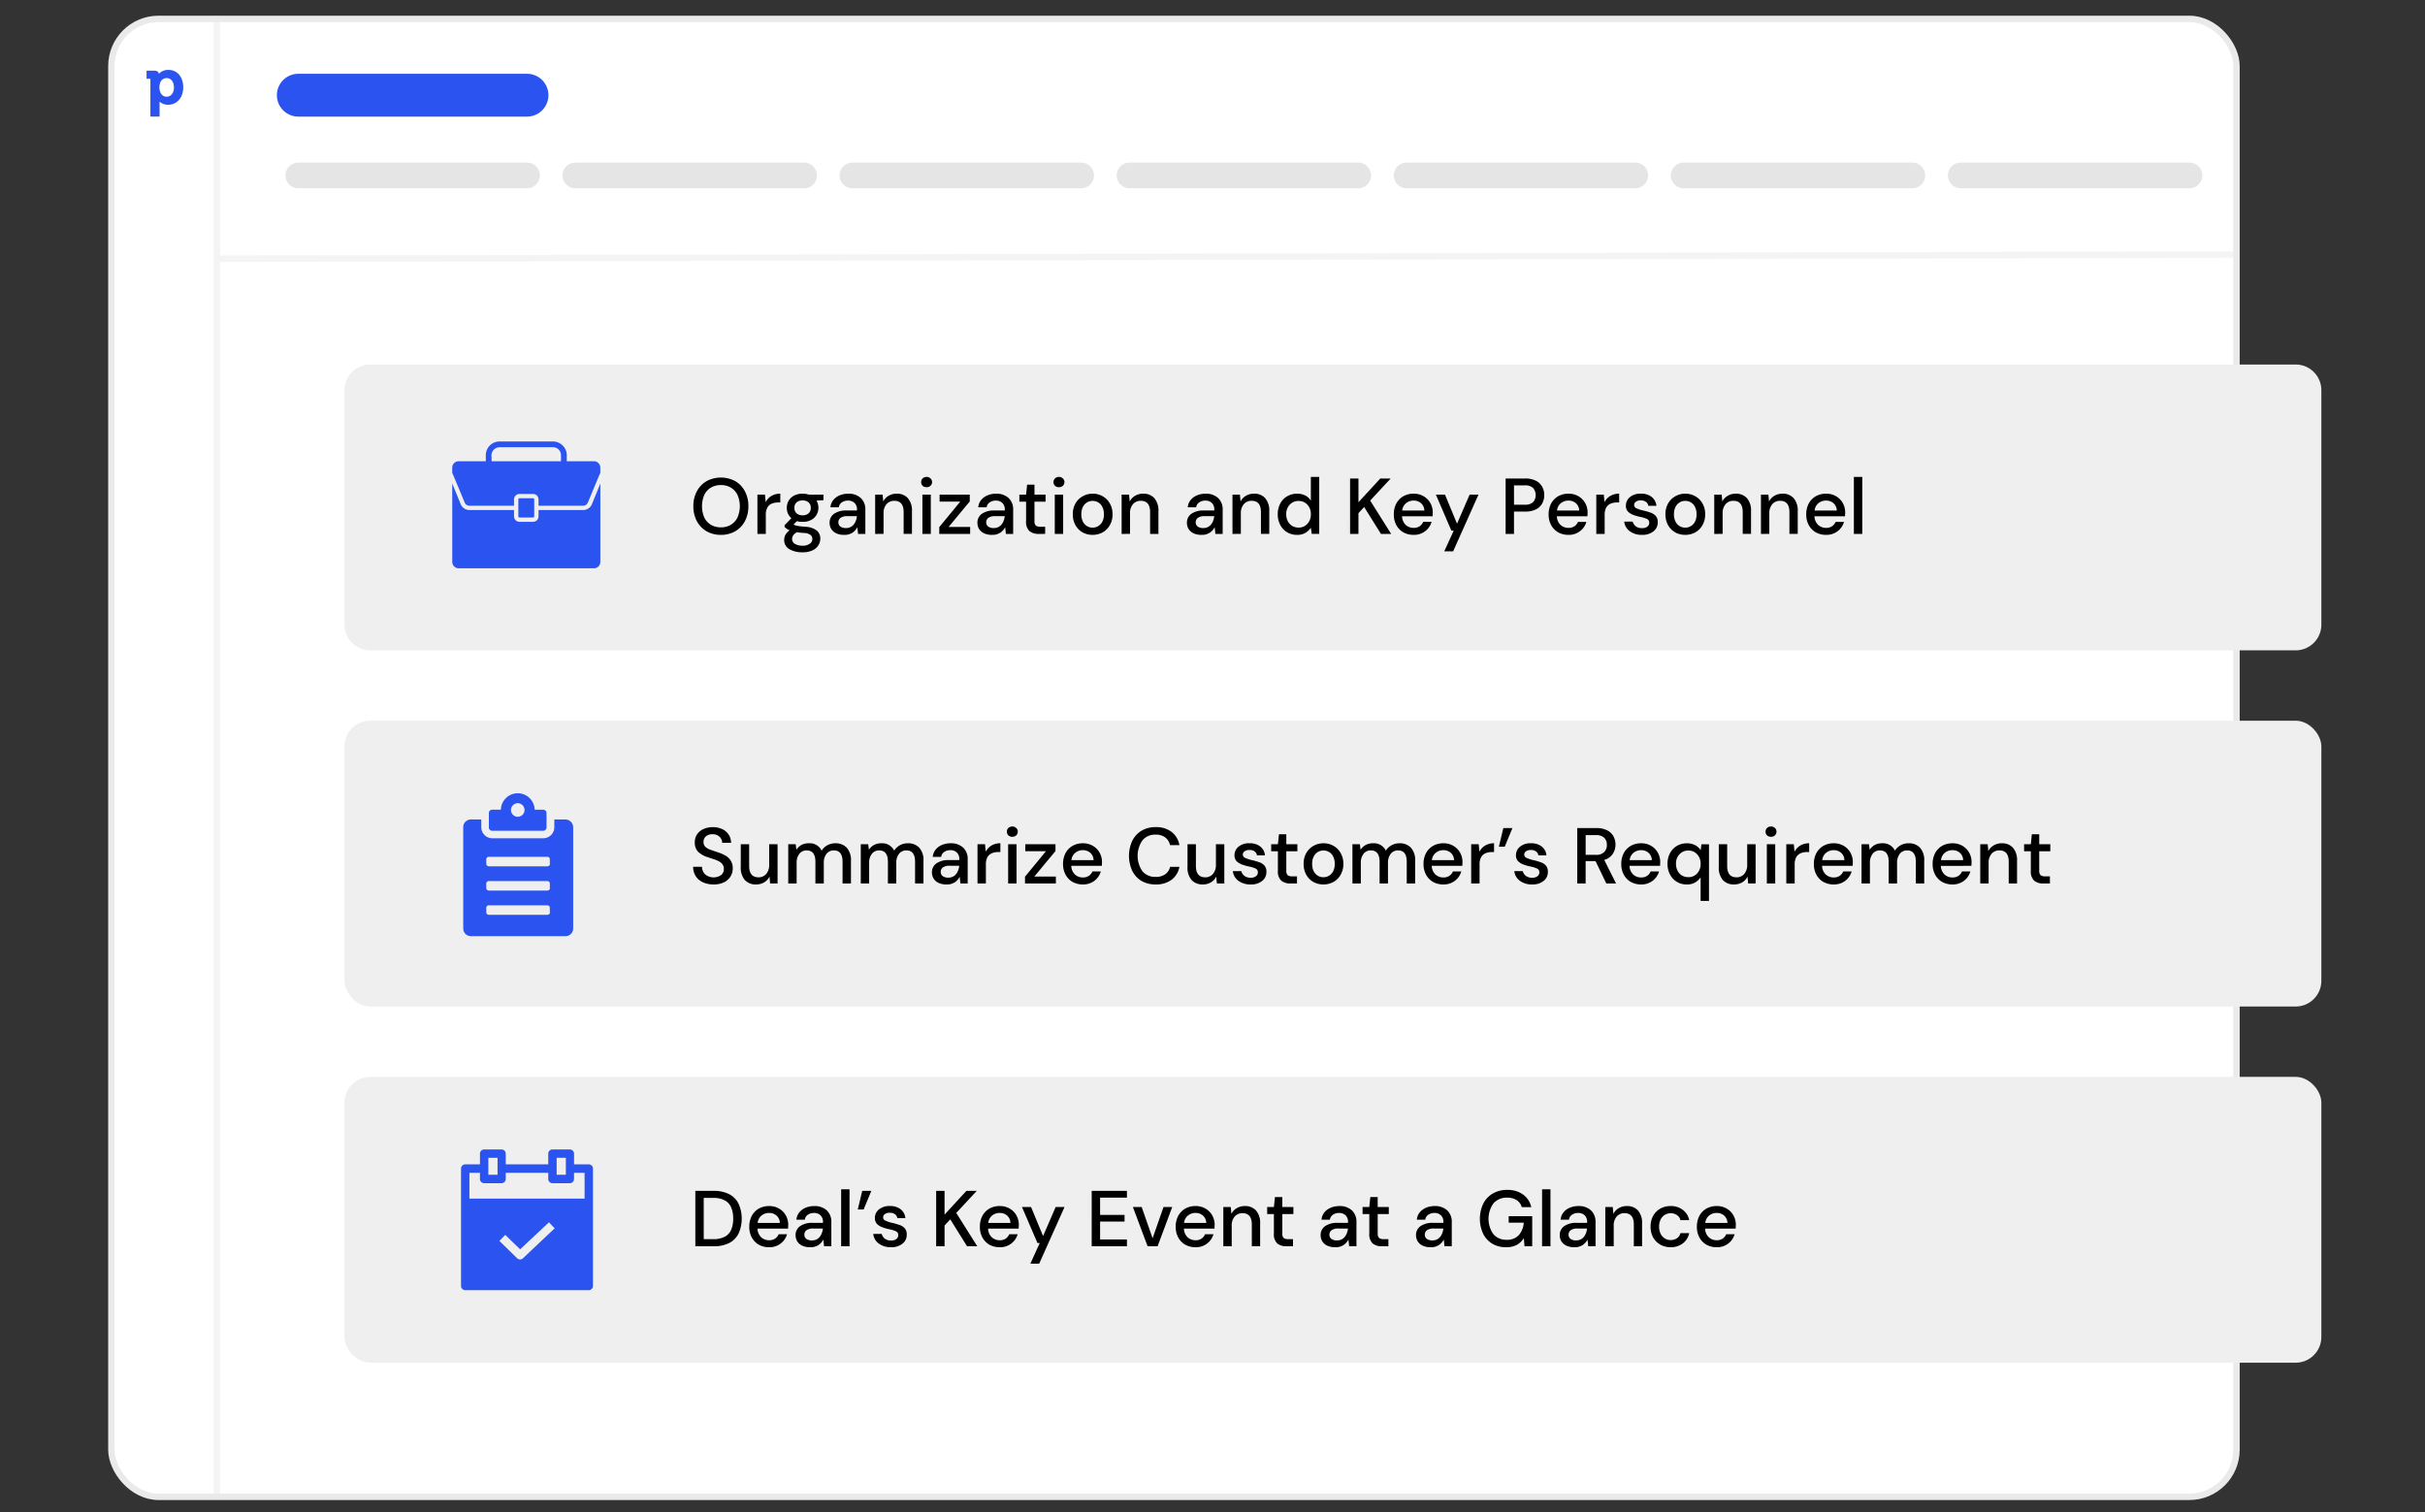
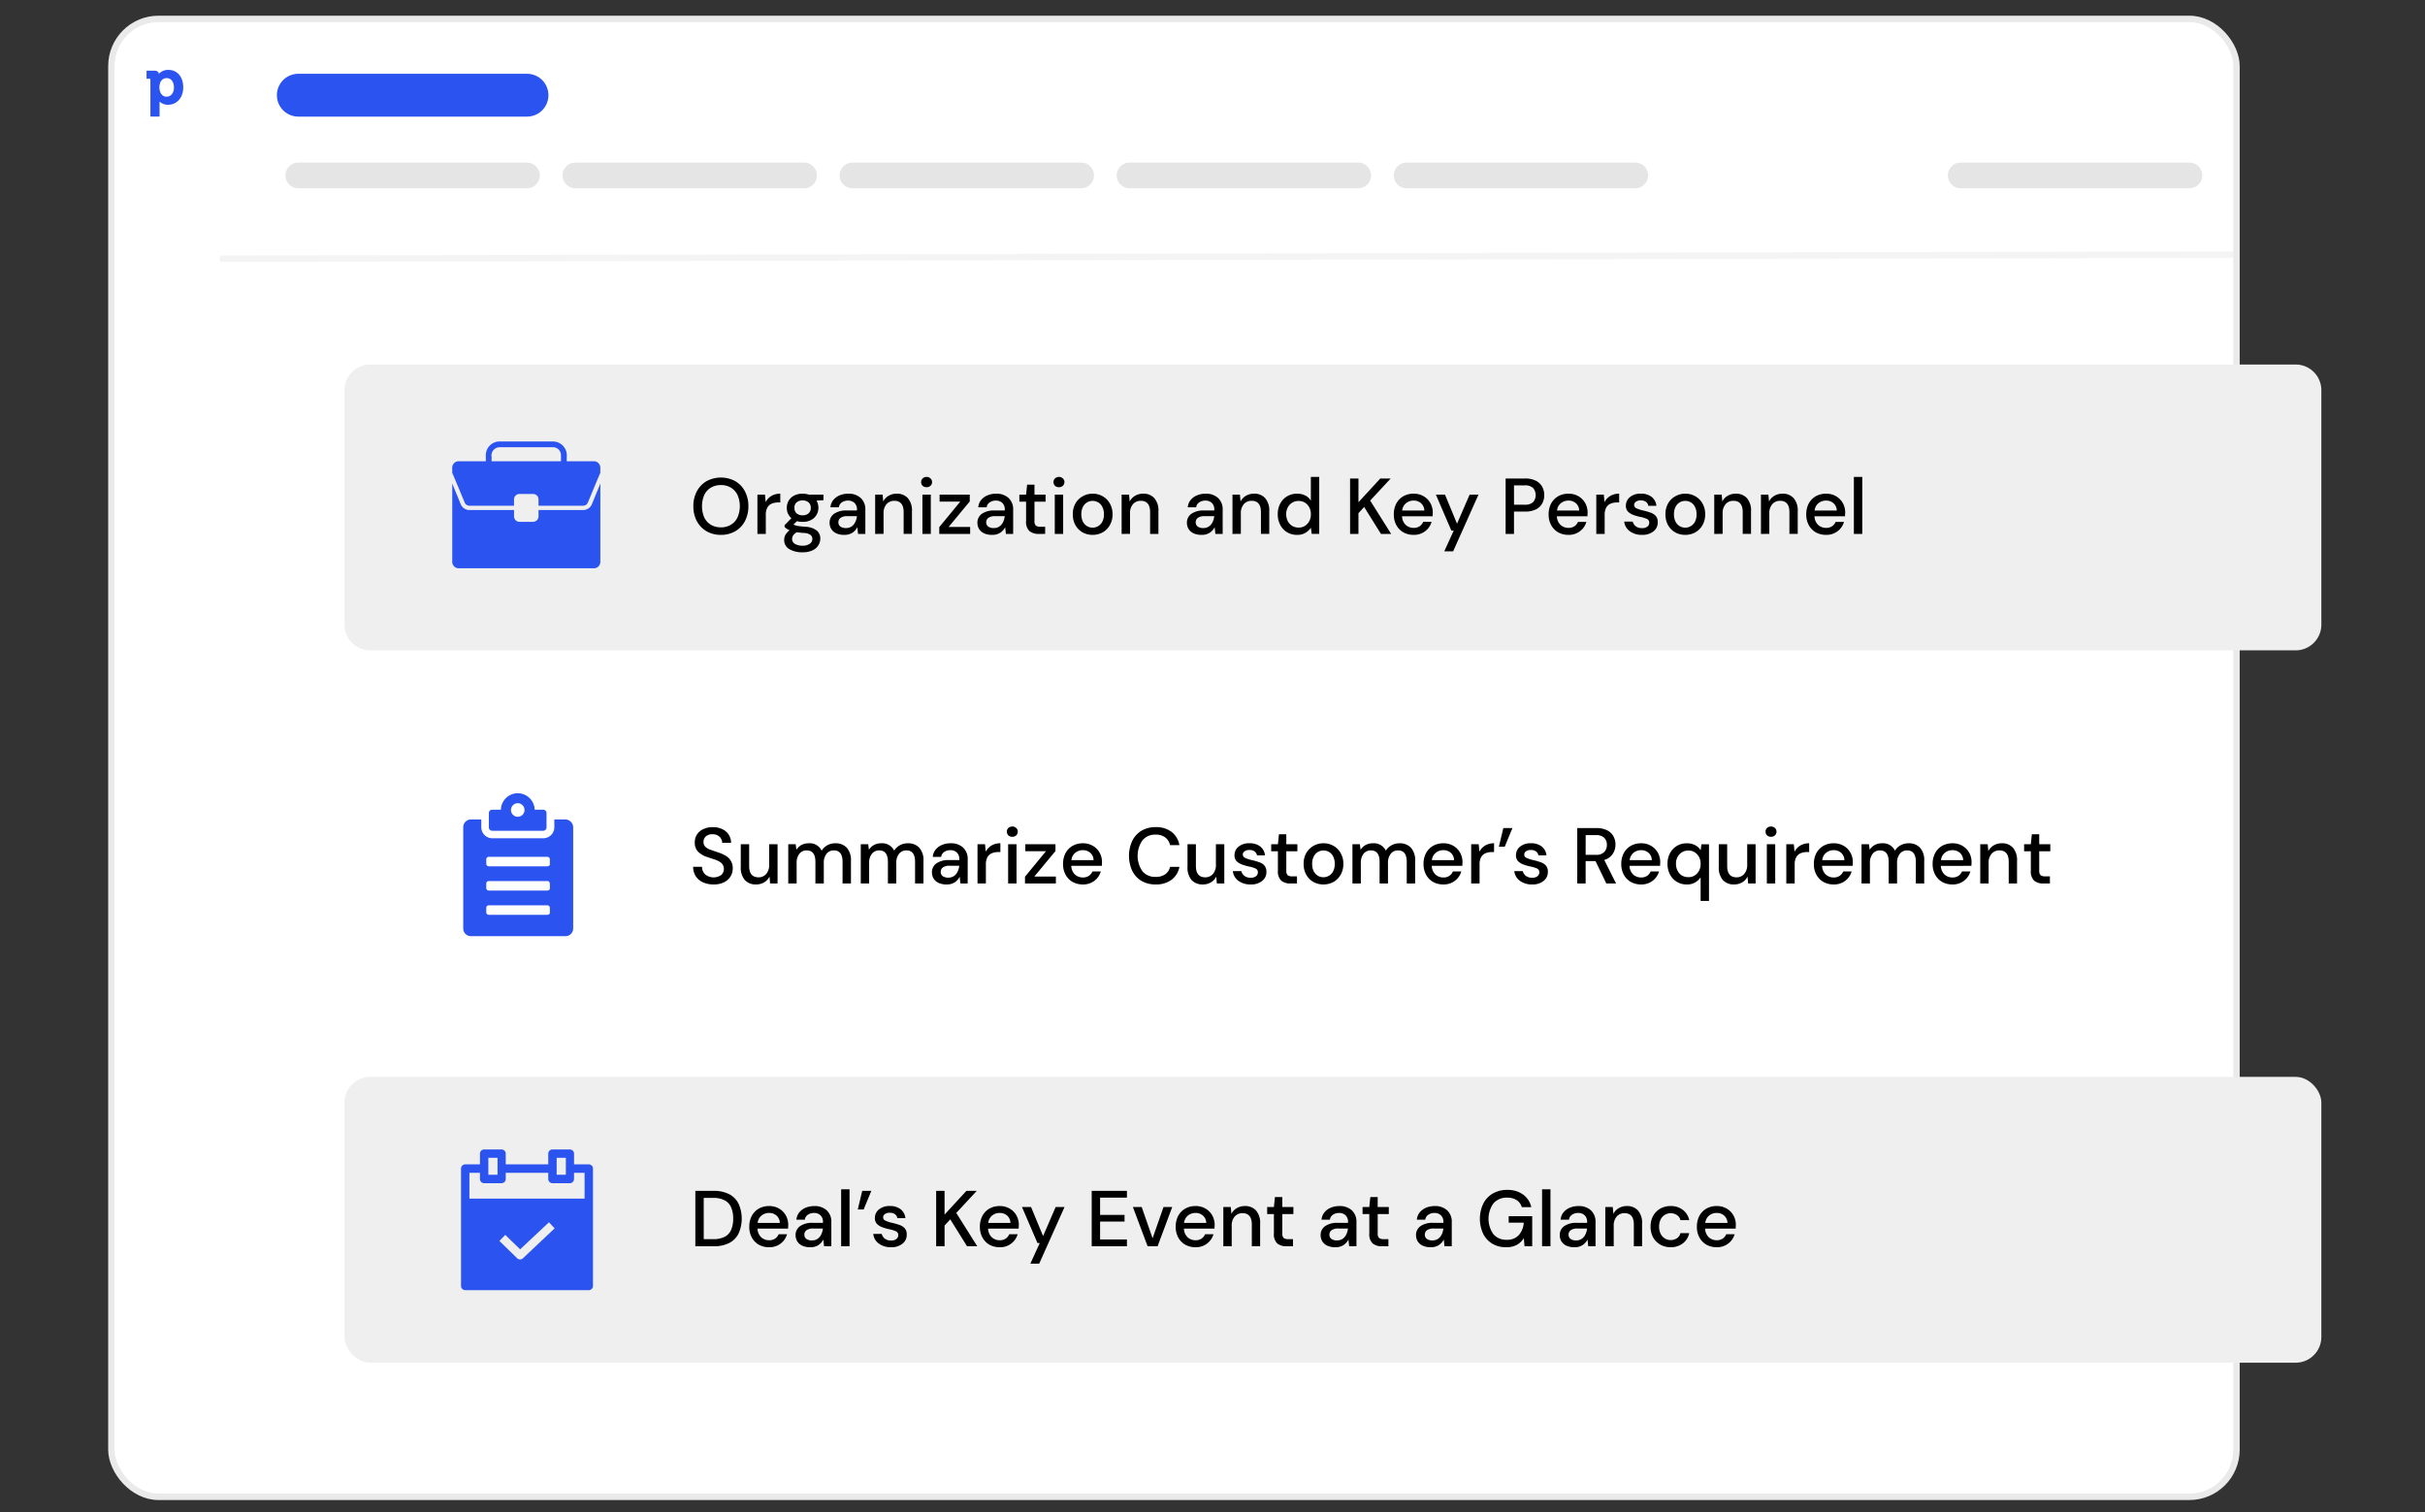
<svg xmlns="http://www.w3.org/2000/svg" width="566" height="353" viewBox="0 0 566 353">
  <rect x="0" y="0" width="566" height="353" fill="#333333" stroke="none" />
  <g id="Group_5633" data-name="Group 5633" transform="translate(-4342 -1350)">
    <g id="Group_5632" data-name="Group 5632" transform="translate(5013.833 -3272.902)" opacity="0">
      <g id="Rectangle_1069" data-name="Rectangle 1069" transform="translate(-671.833 4622.902)" fill="#fff" stroke="#d9d9d9" stroke-width="1">
        <rect width="566" height="353" stroke="none" />
-         <rect x="0.5" y="0.5" width="565" height="352" fill="none" />
      </g>
    </g>
    <g id="Group_5631" data-name="Group 5631" transform="translate(712.81 -15.091)">
      <rect id="Rectangle_1883" data-name="Rectangle 1883" width="496" height="345" rx="11" transform="translate(3655.19 1369.505)" fill="#fff" stroke="#eaeaea" stroke-width="1.5" />
-       <line id="Line_57" data-name="Line 57" y2="345.414" transform="translate(3679.826 1369.091)" fill="none" stroke="#eaeaea" stroke-width="1.5" opacity="0.5" />
      <line id="Line_58" data-name="Line 58" y1="0.979" x2="470.484" transform="translate(3680.5 1424.521)" fill="none" stroke="#eaeaea" stroke-width="1.5" opacity="0.5" />
      <path id="Path_18363" data-name="Path 18363" d="M277.38,155.538c0,1.031.523,2.143,1.674,2.143.854,0,1.717-.667,1.717-2.159,0-1.308-.678-2.186-1.689-2.186C278.259,153.336,277.38,153.914,277.38,155.538Zm2.108-4.112c2.064,0,3.451,1.634,3.451,4.068,0,2.4-1.462,4.067-3.552,4.067a2.831,2.831,0,0,1-1.968-.736c0,.073,0,.155,0,.243v3.248h-2.138v-8.653c0-.126-.04-.166-.165-.166h-.735V151.6h1.794c.826,0,1.037.42,1.077.744A2.886,2.886,0,0,1,279.488,151.426Z" transform="translate(3389.017 1229.983)" fill="#2b53ef" />
      <path id="Path_18364" data-name="Path 18364" d="M373.358,167.923h53.377" transform="translate(3325.458 1219.389)" fill="none" stroke="#2b53ef" stroke-linecap="round" stroke-width="10" />
      <path id="Path_18365" data-name="Path 18365" d="M373.358,220.277h53.377" transform="translate(3325.458 1185.768)" fill="none" stroke="#e5e5e5" stroke-linecap="round" stroke-width="6" />
      <path id="Path_18366" data-name="Path 18366" d="M554.091,220.277h53.377" transform="translate(3209.393 1185.768)" fill="none" stroke="#e5e5e5" stroke-linecap="round" stroke-width="6" />
      <path id="Path_18367" data-name="Path 18367" d="M734.825,220.277H788.2" transform="translate(3093.328 1185.768)" fill="none" stroke="#e5e5e5" stroke-linecap="round" stroke-width="6" />
      <path id="Path_18368" data-name="Path 18368" d="M915.559,220.277h53.379" transform="translate(2977.263 1185.768)" fill="none" stroke="#e5e5e5" stroke-linecap="round" stroke-width="6" />
      <path id="Path_18369" data-name="Path 18369" d="M1096.29,220.277h53.378" transform="translate(2861.2 1185.768)" fill="none" stroke="#e5e5e5" stroke-linecap="round" stroke-width="6" />
-       <path id="Path_18370" data-name="Path 18370" d="M1277.03,220.277H1330.4" transform="translate(2745.131 1185.768)" fill="none" stroke="#e5e5e5" stroke-linecap="round" stroke-width="6" />
      <path id="Path_18371" data-name="Path 18371" d="M1457.76,220.277h53.378" transform="translate(2629.068 1185.768)" fill="none" stroke="#e5e5e5" stroke-linecap="round" stroke-width="6" />
      <path id="Path_18417" data-name="Path 18417" d="M6,0H455.406a6,6,0,0,1,6,6V60.722a6,6,0,0,1-6,6H6a6,6,0,0,1-6-6V6A6,6,0,0,1,6,0Z" transform="translate(3709.594 1450.184)" fill="#efefef" />
      <g id="Group_5609" data-name="Group 5609" transform="translate(-92.776 -79.773)">
        <path id="Path_18372" data-name="Path 18372" d="M506.831,398.455H500.49v-1.007a3.255,3.255,0,0,0-3.2-3.61H484.807a3.205,3.205,0,0,0-3.2,3.2c0,.256,0,1.144,0,1.415h-6.341a1.5,1.5,0,0,0-1.5,1.5v1.241c.074.047,2.9,6.891,2.9,6.891a1.2,1.2,0,0,0,1.114.751h10.408v-1.477a1.271,1.271,0,0,1,1.268-1.268h3.181a1.271,1.271,0,0,1,1.268,1.268v1.477h10.408a1.2,1.2,0,0,0,1.114-.751s2.824-6.844,2.9-6.891v-1.241a1.5,1.5,0,0,0-1.5-1.5Zm-23.883-1.007a1.931,1.931,0,0,1,1.858-2.268h12.482a1.858,1.858,0,0,1,1.858,1.858c0,.275,0,1.135,0,1.423h-16.2S482.95,397.455,482.948,397.448Z" transform="translate(3353.753 1154.082)" fill="#2b53ef" />
        <path id="Path_18373" data-name="Path 18373" d="M504.32,427.454H493.912v1.483a1.271,1.271,0,0,1-1.268,1.268h-3.181a1.271,1.271,0,0,1-1.267-1.268v-1.483H477.79a2.2,2.2,0,0,1-2.047-1.376l-1.967-4.817v18.292a1.5,1.5,0,0,0,1.5,1.5h31.565a1.5,1.5,0,0,0,1.5-1.5V421.261l-1.967,4.817a2.2,2.2,0,0,1-2.047,1.376Z" transform="translate(3353.747 1136.471)" fill="#2b53ef" />
-         <path id="Path_18374" data-name="Path 18374" d="M520.33,435.382a.263.263,0,0,0,.262-.262v-3.966a.263.263,0,0,0-.262-.262h-3.181a.263.263,0,0,0-.262.262v3.966a.263.263,0,0,0,.262.262Z" transform="translate(3326.062 1130.287)" fill="#2b53ef" />
      </g>
-       <rect id="Rectangle_1886" data-name="Rectangle 1886" width="461.406" height="66.722" rx="6" transform="translate(3709.594 1533.33)" fill="#efefef" />
      <g id="Group_5610" data-name="Group 5610" transform="translate(-92.776 -79.773)">
        <path id="Path_18375" data-name="Path 18375" d="M498.412,632.1H510.33a.78.78,0,0,0,.773-.773v-3.375a.78.78,0,0,0-.773-.773h-2v-.07a3.941,3.941,0,0,0-7.874,0v.07h-2.039a.78.78,0,0,0-.773.773v3.375A.78.78,0,0,0,498.412,632.1Zm5.976-6.433a1.582,1.582,0,1,1-1.582,1.582A1.6,1.6,0,0,1,504.388,625.664Z" transform="translate(3338.422 1006.696)" fill="#2b53ef" />
-         <path id="Path_18376" data-name="Path 18376" d="M504.771,640.438H502.2v1.828a2.581,2.581,0,0,1-2.566,2.566H487.721a2.581,2.581,0,0,1-2.566-2.566v-1.828H482.73a1.8,1.8,0,0,0-1.793,1.793V665.89a1.8,1.8,0,0,0,1.793,1.793h22.077a1.8,1.8,0,0,0,1.793-1.793V642.231A1.855,1.855,0,0,0,504.771,640.438Zm-3.586,21.655a.592.592,0,0,1-.6.6H486.913a.593.593,0,0,1-.6-.6v-1.019a.592.592,0,0,1,.6-.6h13.64a.593.593,0,0,1,.6.6v1.019Zm0-5.66a.593.593,0,0,1-.6.6H486.913a.593.593,0,0,1-.6-.6v-1.019a.593.593,0,0,1,.6-.6h13.64a.593.593,0,0,1,.6.6v1.019Zm0-5.659a.593.593,0,0,1-.6.6H486.913a.593.593,0,0,1-.6-.6v-1.019a.592.592,0,0,1,.6-.6h13.64a.592.592,0,0,1,.6.6v1.019Z" transform="translate(3349.148 995.719)" fill="#2b53ef" />
+         <path id="Path_18376" data-name="Path 18376" d="M504.771,640.438H502.2v1.828a2.581,2.581,0,0,1-2.566,2.566H487.721a2.581,2.581,0,0,1-2.566-2.566v-1.828H482.73a1.8,1.8,0,0,0-1.793,1.793V665.89a1.8,1.8,0,0,0,1.793,1.793h22.077a1.8,1.8,0,0,0,1.793-1.793V642.231A1.855,1.855,0,0,0,504.771,640.438m-3.586,21.655a.592.592,0,0,1-.6.6H486.913a.593.593,0,0,1-.6-.6v-1.019a.592.592,0,0,1,.6-.6h13.64a.593.593,0,0,1,.6.6v1.019Zm0-5.66a.593.593,0,0,1-.6.6H486.913a.593.593,0,0,1-.6-.6v-1.019a.593.593,0,0,1,.6-.6h13.64a.593.593,0,0,1,.6.6v1.019Zm0-5.659a.593.593,0,0,1-.6.6H486.913a.593.593,0,0,1-.6-.6v-1.019a.592.592,0,0,1,.6-.6h13.64a.592.592,0,0,1,.6.6v1.019Z" transform="translate(3349.148 995.719)" fill="#2b53ef" />
      </g>
      <rect id="Rectangle_1887" data-name="Rectangle 1887" width="461.406" height="66.722" rx="6" transform="translate(3709.594 1616.475)" fill="#efefef" />
      <path id="Path_18377" data-name="Path 18377" d="M637.485,430.487a6.5,6.5,0,0,1-3.363-.85,5.991,5.991,0,0,1-2.254-2.347,7.272,7.272,0,0,1-.813-3.492,7.165,7.165,0,0,1,.813-3.474,5.955,5.955,0,0,1,2.254-2.365,7.076,7.076,0,0,1,6.725,0,5.827,5.827,0,0,1,2.236,2.365,7.165,7.165,0,0,1,.813,3.474,7.272,7.272,0,0,1-.813,3.492,5.86,5.86,0,0,1-2.236,2.347A6.5,6.5,0,0,1,637.485,430.487Zm0-1.755a4.382,4.382,0,0,0,2.31-.591,4,4,0,0,0,1.552-1.7,6.574,6.574,0,0,0,0-5.284,4,4,0,0,0-1.552-1.7,4.385,4.385,0,0,0-2.31-.591,4.482,4.482,0,0,0-2.328.591,4,4,0,0,0-1.552,1.7,6.784,6.784,0,0,0,0,5.284,4,4,0,0,0,1.552,1.7A4.479,4.479,0,0,0,637.485,428.732Zm8.52,1.534V421.1h1.755l.166,1.737a3.614,3.614,0,0,1,1.33-1.423,3.9,3.9,0,0,1,2.088-.536v2.051h-.536a3.669,3.669,0,0,0-1.46.277,2.115,2.115,0,0,0-1.016.905,3.481,3.481,0,0,0-.37,1.755v4.4Zm10.553-2.808a5.041,5.041,0,0,1-1.33-.166l-.795.776a2.094,2.094,0,0,0,.5.221,5.442,5.442,0,0,0,.832.166q.536.074,1.46.148a4.594,4.594,0,0,1,2.642.887,2.364,2.364,0,0,1,.813,1.885,2.878,2.878,0,0,1-.443,1.534,2.984,2.984,0,0,1-1.349,1.183,5.121,5.121,0,0,1-2.328.462,5.887,5.887,0,0,1-3.123-.739,2.4,2.4,0,0,1-1.183-2.2,2.477,2.477,0,0,1,.3-1.145,3.531,3.531,0,0,1,.979-1.053,5.054,5.054,0,0,1-.684-.351,5.923,5.923,0,0,1-.5-.406v-.443l1.589-1.626a3.043,3.043,0,0,1-1.072-2.421,3.239,3.239,0,0,1,.425-1.645,3.162,3.162,0,0,1,1.275-1.2,4.188,4.188,0,0,1,2-.444A4.53,4.53,0,0,1,658,421.1h3.418v1.293l-1.626.092a3.264,3.264,0,0,1,.444,1.681,3.167,3.167,0,0,1-.444,1.663,3.071,3.071,0,0,1-1.256,1.183A4.079,4.079,0,0,1,656.558,427.457Zm0-1.534a2.027,2.027,0,0,0,1.367-.444,1.616,1.616,0,0,0,.536-1.293,1.583,1.583,0,0,0-.536-1.293,2.029,2.029,0,0,0-1.367-.443,2.131,2.131,0,0,0-1.4.443,1.609,1.609,0,0,0-.517,1.293,1.643,1.643,0,0,0,.517,1.293A2.13,2.13,0,0,0,656.558,425.923Zm-2.457,5.506a1.267,1.267,0,0,0,.7,1.183,3.46,3.46,0,0,0,1.755.406,2.789,2.789,0,0,0,1.644-.444,1.317,1.317,0,0,0,.628-1.145,1.21,1.21,0,0,0-.425-.924,2.89,2.89,0,0,0-1.607-.462q-.887-.055-1.57-.166a2.233,2.233,0,0,0-.887.757A1.561,1.561,0,0,0,654.1,431.429Zm12.168-.943a4.2,4.2,0,0,1-1.921-.388,2.677,2.677,0,0,1-1.127-1.016,2.78,2.78,0,0,1-.37-1.4,2.493,2.493,0,0,1,1.035-2.106,4.854,4.854,0,0,1,2.956-.776h2.4v-.166a2.061,2.061,0,0,0-.592-1.608,2.1,2.1,0,0,0-1.5-.536,2.506,2.506,0,0,0-1.423.406,1.643,1.643,0,0,0-.72,1.164h-1.959a3.069,3.069,0,0,1,.665-1.7,3.735,3.735,0,0,1,1.478-1.09,4.966,4.966,0,0,1,1.977-.388,4.109,4.109,0,0,1,2.975,1.017,3.586,3.586,0,0,1,1.053,2.734v5.636h-1.7l-.166-1.571a3.481,3.481,0,0,1-1.127,1.275A3.315,3.315,0,0,1,666.268,430.487Zm.388-1.589a2.288,2.288,0,0,0,1.33-.369,2.535,2.535,0,0,0,.85-1.016,3.927,3.927,0,0,0,.388-1.386h-2.18a2.654,2.654,0,0,0-1.663.406,1.277,1.277,0,0,0-.48,1.016,1.21,1.21,0,0,0,.462,1A2.146,2.146,0,0,0,666.656,428.9Zm6.829,1.368V421.1h1.737l.148,1.608a3.147,3.147,0,0,1,1.238-1.33,3.625,3.625,0,0,1,1.9-.5,3.347,3.347,0,0,1,2.605,1.035,4.391,4.391,0,0,1,.961,3.086v5.266h-1.94V425.2q0-2.661-2.18-2.661a2.367,2.367,0,0,0-1.811.776,3.193,3.193,0,0,0-.7,2.217v4.73Zm12.007-10.9a1.331,1.331,0,0,1-.924-.332,1.179,1.179,0,0,1-.351-.868,1.12,1.12,0,0,1,.351-.85,1.289,1.289,0,0,1,.924-.351,1.225,1.225,0,0,1,.905.351,1.092,1.092,0,0,1,.37.85,1.149,1.149,0,0,1-.37.868A1.263,1.263,0,0,1,685.492,419.364Zm-.979,10.9V421.1h1.959v9.165Zm3.935,0v-1.589l4.9-5.95h-4.823V421.1h7.04v1.589l-4.933,5.949h5.026v1.626Zm12.321.221a4.2,4.2,0,0,1-1.921-.388,2.678,2.678,0,0,1-1.127-1.016,2.781,2.781,0,0,1-.37-1.4,2.493,2.493,0,0,1,1.035-2.106,4.856,4.856,0,0,1,2.956-.776h2.4v-.166a2.061,2.061,0,0,0-.591-1.608,2.1,2.1,0,0,0-1.5-.536,2.505,2.505,0,0,0-1.423.406,1.642,1.642,0,0,0-.721,1.164h-1.959a3.071,3.071,0,0,1,.665-1.7,3.742,3.742,0,0,1,1.478-1.09,4.966,4.966,0,0,1,1.977-.388,4.109,4.109,0,0,1,2.975,1.017,3.586,3.586,0,0,1,1.053,2.734v5.636H704l-.166-1.571a3.481,3.481,0,0,1-1.127,1.275A3.315,3.315,0,0,1,700.768,430.487Zm.388-1.589a2.289,2.289,0,0,0,1.33-.369,2.535,2.535,0,0,0,.85-1.016,3.927,3.927,0,0,0,.388-1.386h-2.18a2.654,2.654,0,0,0-1.663.406,1.277,1.277,0,0,0-.48,1.016,1.21,1.21,0,0,0,.462,1A2.147,2.147,0,0,0,701.155,428.9Zm10.492,1.368a3.3,3.3,0,0,1-2.143-.647,2.928,2.928,0,0,1-.794-2.347v-4.527h-1.571V421.1h1.571l.24-2.328h1.718V421.1h2.587v1.645h-2.587v4.527a1.416,1.416,0,0,0,.314,1.053,1.778,1.778,0,0,0,1.127.277h1.053v1.663Zm4.736-10.9a1.33,1.33,0,0,1-.924-.332,1.179,1.179,0,0,1-.351-.868,1.12,1.12,0,0,1,.351-.85,1.289,1.289,0,0,1,.924-.351,1.225,1.225,0,0,1,.905.351,1.093,1.093,0,0,1,.37.85,1.149,1.149,0,0,1-.37.868A1.263,1.263,0,0,1,716.383,419.364Zm-.979,10.9V421.1h1.959v9.165Zm8.83.221a4.748,4.748,0,0,1-2.365-.591,4.492,4.492,0,0,1-1.645-1.681,5.1,5.1,0,0,1-.61-2.531,4.994,4.994,0,0,1,.61-2.513,4.407,4.407,0,0,1,1.681-1.682,4.6,4.6,0,0,1,2.347-.61,4.534,4.534,0,0,1,2.346.61,4.284,4.284,0,0,1,1.663,1.682,4.878,4.878,0,0,1,.628,2.513,4.981,4.981,0,0,1-.628,2.531A4.454,4.454,0,0,1,726.6,429.9,4.749,4.749,0,0,1,724.234,430.487Zm0-1.681a2.487,2.487,0,0,0,1.293-.351,2.568,2.568,0,0,0,.979-1.035,3.7,3.7,0,0,0,.37-1.737,3.588,3.588,0,0,0-.37-1.718,2.427,2.427,0,0,0-.961-1.053,2.489,2.489,0,0,0-1.294-.351,2.477,2.477,0,0,0-2.273,1.4,3.584,3.584,0,0,0-.37,1.718,3.7,3.7,0,0,0,.37,1.737,2.608,2.608,0,0,0,.961,1.035A2.486,2.486,0,0,0,724.234,428.806Zm6.774,1.46V421.1h1.737l.148,1.608a3.147,3.147,0,0,1,1.238-1.33,3.627,3.627,0,0,1,1.9-.5,3.346,3.346,0,0,1,2.605,1.035A4.39,4.39,0,0,1,739.6,425v5.266h-1.94V425.2q0-2.661-2.18-2.661a2.366,2.366,0,0,0-1.81.776,3.191,3.191,0,0,0-.7,2.217v4.73Zm18.658.221a4.2,4.2,0,0,1-1.922-.388,2.682,2.682,0,0,1-1.127-1.016,2.784,2.784,0,0,1-.369-1.4,2.494,2.494,0,0,1,1.034-2.106,4.856,4.856,0,0,1,2.956-.776h2.4v-.166a2.061,2.061,0,0,0-.591-1.608,2.1,2.1,0,0,0-1.5-.536,2.506,2.506,0,0,0-1.423.406,1.643,1.643,0,0,0-.721,1.164h-1.958a3.068,3.068,0,0,1,.665-1.7,3.736,3.736,0,0,1,1.478-1.09,4.965,4.965,0,0,1,1.977-.388,4.11,4.11,0,0,1,2.975,1.017,3.586,3.586,0,0,1,1.053,2.734v5.636h-1.7l-.166-1.571a3.481,3.481,0,0,1-1.127,1.275A3.316,3.316,0,0,1,749.666,430.487Zm.388-1.589a2.289,2.289,0,0,0,1.33-.369,2.531,2.531,0,0,0,.85-1.016,3.92,3.92,0,0,0,.388-1.386h-2.18a2.654,2.654,0,0,0-1.663.406,1.277,1.277,0,0,0-.48,1.016,1.211,1.211,0,0,0,.462,1A2.147,2.147,0,0,0,750.054,428.9Zm6.829,1.368V421.1h1.737l.148,1.608a3.148,3.148,0,0,1,1.238-1.33,3.625,3.625,0,0,1,1.9-.5,3.343,3.343,0,0,1,2.6,1.035,4.391,4.391,0,0,1,.963,3.086v5.266h-1.943V425.2q0-2.661-2.179-2.661a2.367,2.367,0,0,0-1.811.776,3.193,3.193,0,0,0-.7,2.217v4.73Zm15.073.221a4.291,4.291,0,0,1-3.936-2.346,5.272,5.272,0,0,1-.573-2.476,5.162,5.162,0,0,1,.573-2.457,4.247,4.247,0,0,1,1.589-1.7,4.478,4.478,0,0,1,2.365-.628,4.04,4.04,0,0,1,1.9.425,3.127,3.127,0,0,1,1.3,1.2v-5.543h1.957v13.3h-1.753l-.2-1.423a4.206,4.206,0,0,1-1.22,1.146A3.63,3.63,0,0,1,771.956,430.487Zm.351-1.7a2.66,2.66,0,0,0,2.054-.868,3.148,3.148,0,0,0,.812-2.236,3.107,3.107,0,0,0-.812-2.236,2.66,2.66,0,0,0-2.054-.868,2.711,2.711,0,0,0-2.068.868,3.106,3.106,0,0,0-.812,2.236,3.393,3.393,0,0,0,.369,1.608,2.865,2.865,0,0,0,1.016,1.108A2.911,2.911,0,0,0,772.307,428.787Zm12.023,1.478V417.332h1.957v5.543l5.1-5.543h2.419l-4.784,5.155,4.895,7.779h-2.383l-3.918-6.282-1.331,1.441v4.841Zm14.824.221a4.825,4.825,0,0,1-2.4-.591,4.343,4.343,0,0,1-1.625-1.681,5.088,5.088,0,0,1-.59-2.494,5.352,5.352,0,0,1,.573-2.532,4.311,4.311,0,0,1,1.624-1.7,4.775,4.775,0,0,1,2.44-.61,4.4,4.4,0,0,1,2.344.61,4.171,4.171,0,0,1,1.553,1.589,4.425,4.425,0,0,1,.555,2.2c0,.123-.007.259-.018.406s-.007.289-.018.462h-7.131a2.89,2.89,0,0,0,.866,2.032,2.727,2.727,0,0,0,1.832.684,2.446,2.446,0,0,0,1.385-.37,2.308,2.308,0,0,0,.848-1.034h1.961a4.154,4.154,0,0,1-1.478,2.162A4.233,4.233,0,0,1,799.154,430.487Zm0-8a2.748,2.748,0,0,0-1.739.591,2.514,2.514,0,0,0-.923,1.737h5.174a2.346,2.346,0,0,0-.759-1.7A2.531,2.531,0,0,0,799.154,422.487Zm7.16,11.844,2.2-4.823h-.537l-3.621-8.407h2.125l2.809,6.781,2.938-6.781h2.068l-5.911,13.229Zm14.32-4.065V417.332h4.526a5.435,5.435,0,0,1,2.515.517,3.323,3.323,0,0,1,1.478,1.386,3.893,3.893,0,0,1,.5,1.977,4.029,4.029,0,0,1-.479,1.94,3.32,3.32,0,0,1-1.46,1.386,5.531,5.531,0,0,1-2.551.517H822.59v5.21Zm1.957-6.818h2.476a2.73,2.73,0,0,0,1.979-.591,2.553,2.553,0,0,0,0-3.308,2.674,2.674,0,0,0-1.979-.61H822.59Zm12.7,7.04a4.821,4.821,0,0,1-2.4-.591,4.343,4.343,0,0,1-1.624-1.681,5.05,5.05,0,0,1-.594-2.494,5.4,5.4,0,0,1,.573-2.532,4.344,4.344,0,0,1,1.628-1.7,4.771,4.771,0,0,1,2.437-.61,4.408,4.408,0,0,1,2.347.61,4.172,4.172,0,0,1,1.553,1.589,4.463,4.463,0,0,1,.555,2.2c0,.123-.007.259-.018.406s-.007.289-.018.462h-7.135a2.892,2.892,0,0,0,.869,2.032,2.719,2.719,0,0,0,1.828.684,2.458,2.458,0,0,0,1.388-.37,2.356,2.356,0,0,0,.848-1.034h1.957a4.113,4.113,0,0,1-1.478,2.162A4.22,4.22,0,0,1,835.293,430.487Zm0-8a2.745,2.745,0,0,0-1.735.591,2.514,2.514,0,0,0-.923,1.737h5.17a2.33,2.33,0,0,0-.755-1.7A2.541,2.541,0,0,0,835.293,422.487Zm6.505,7.779V421.1h1.753l.168,1.737a3.585,3.585,0,0,1,1.331-1.423,3.889,3.889,0,0,1,2.086-.536v2.051H846.6a3.681,3.681,0,0,0-1.46.277,2.126,2.126,0,0,0-1.016.905,3.512,3.512,0,0,0-.369,1.755v4.4Zm10.677.221a4.63,4.63,0,0,1-2.866-.85,3.182,3.182,0,0,1-1.292-2.254H850.3a1.973,1.973,0,0,0,.7,1.09,2.264,2.264,0,0,0,1.46.443,1.884,1.884,0,0,0,1.292-.37,1.119,1.119,0,0,0,.408-.85.927.927,0,0,0-.572-.942,7.263,7.263,0,0,0-1.553-.462,12.213,12.213,0,0,1-1.553-.443,3.563,3.563,0,0,1-1.274-.776,1.913,1.913,0,0,1-.5-1.386,2.527,2.527,0,0,1,.927-2,3.786,3.786,0,0,1,2.587-.813,3.906,3.906,0,0,1,2.476.739,2.968,2.968,0,0,1,1.127,2.088h-1.886a1.344,1.344,0,0,0-.555-.924,1.965,1.965,0,0,0-1.2-.332,1.84,1.84,0,0,0-1.145.314.915.915,0,0,0-.408.776.844.844,0,0,0,.555.758,7.6,7.6,0,0,0,1.5.5,14.09,14.09,0,0,1,1.7.48,2.927,2.927,0,0,1,1.274.776,2.142,2.142,0,0,1,.479,1.515,2.546,2.546,0,0,1-.977,2.088A4.012,4.012,0,0,1,852.475,430.487Zm10.083,0a4.742,4.742,0,0,1-2.365-.591,4.5,4.5,0,0,1-1.646-1.681,5.122,5.122,0,0,1-.608-2.531,5.016,5.016,0,0,1,.608-2.513,4.414,4.414,0,0,1,1.682-1.682,4.6,4.6,0,0,1,2.347-.61,4.543,4.543,0,0,1,2.347.61,4.3,4.3,0,0,1,1.664,1.682,4.878,4.878,0,0,1,.626,2.513,4.98,4.98,0,0,1-.626,2.531,4.468,4.468,0,0,1-1.664,1.681A4.752,4.752,0,0,1,862.558,430.487Zm0-1.681a2.479,2.479,0,0,0,1.292-.351,2.562,2.562,0,0,0,.98-1.035,3.69,3.69,0,0,0,.369-1.737,3.579,3.579,0,0,0-.369-1.718,2.427,2.427,0,0,0-.959-1.053,2.5,2.5,0,0,0-1.3-.351,2.472,2.472,0,0,0-2.272,1.4,3.58,3.58,0,0,0-.369,1.718,3.691,3.691,0,0,0,.369,1.737,2.614,2.614,0,0,0,.959,1.035A2.5,2.5,0,0,0,862.558,428.806Zm6.773,1.46V421.1h1.735l.15,1.608a3.133,3.133,0,0,1,1.238-1.33,3.625,3.625,0,0,1,1.9-.5,3.352,3.352,0,0,1,2.6,1.035,4.39,4.39,0,0,1,.959,3.086v5.266h-1.939V425.2q0-2.661-2.179-2.661a2.365,2.365,0,0,0-1.811.776,3.19,3.19,0,0,0-.7,2.217v4.73Zm10.9,0V421.1h1.735l.15,1.608a3.133,3.133,0,0,1,1.238-1.33,3.624,3.624,0,0,1,1.9-.5,3.352,3.352,0,0,1,2.6,1.035,4.39,4.39,0,0,1,.959,3.086v5.266h-1.939V425.2q0-2.661-2.179-2.661a2.36,2.36,0,0,0-1.811.776,3.19,3.19,0,0,0-.7,2.217v4.73Zm15.186.221a4.834,4.834,0,0,1-2.4-.591,4.368,4.368,0,0,1-1.625-1.681,5.087,5.087,0,0,1-.59-2.494,5.353,5.353,0,0,1,.573-2.532,4.336,4.336,0,0,1,1.625-1.7,4.793,4.793,0,0,1,2.44-.61,4.417,4.417,0,0,1,2.347.61,4.2,4.2,0,0,1,1.553,1.589,4.46,4.46,0,0,1,.551,2.2c0,.123,0,.259-.018.406s0,.289-.018.462h-7.131a2.877,2.877,0,0,0,.87,2.032,2.718,2.718,0,0,0,1.828.684,2.438,2.438,0,0,0,1.385-.37,2.339,2.339,0,0,0,.852-1.034h1.957a4.155,4.155,0,0,1-1.478,2.162A4.22,4.22,0,0,1,895.416,430.487Zm0-8a2.755,2.755,0,0,0-1.739.591,2.514,2.514,0,0,0-.923,1.737h5.174a2.332,2.332,0,0,0-.759-1.7A2.525,2.525,0,0,0,895.416,422.487Zm6.5,7.779v-13.3h1.961v13.3Z" transform="translate(3159.968 1059.459)" />
      <path id="Path_18378" data-name="Path 18378" d="M635.685,658.556a5.853,5.853,0,0,1-2.494-.5,3.972,3.972,0,0,1-1.681-1.423,4.108,4.108,0,0,1-.61-2.2h2.07a2.488,2.488,0,0,0,.72,1.755,3.1,3.1,0,0,0,3.732.185,1.769,1.769,0,0,0,.647-1.4,1.82,1.82,0,0,0-.314-1.109,2.243,2.243,0,0,0-.832-.7,7.365,7.365,0,0,0-1.2-.5q-.684-.222-1.441-.481a5.439,5.439,0,0,1-2.254-1.293,2.944,2.944,0,0,1-.739-2.088,3.357,3.357,0,0,1,.5-1.9,3.518,3.518,0,0,1,1.478-1.256,5.1,5.1,0,0,1,2.236-.462,4.939,4.939,0,0,1,2.2.462,3.578,3.578,0,0,1,1.5,1.293,3.493,3.493,0,0,1,.554,1.9h-2.07a1.841,1.841,0,0,0-.259-.943,2.031,2.031,0,0,0-.757-.757,2.352,2.352,0,0,0-1.219-.3,2.324,2.324,0,0,0-1.534.462,1.62,1.62,0,0,0-.591,1.33,1.5,1.5,0,0,0,.443,1.164,3.565,3.565,0,0,0,1.219.684q.776.259,1.774.61a8.813,8.813,0,0,1,1.719.758,3.4,3.4,0,0,1,1.2,1.164,3.33,3.33,0,0,1,.462,1.829,3.555,3.555,0,0,1-.5,1.83,3.769,3.769,0,0,1-1.5,1.367A5.294,5.294,0,0,1,635.685,658.556Zm9.9,0a3.405,3.405,0,0,1-2.624-1.035,4.448,4.448,0,0,1-.942-3.086V649.17h1.958v5.063q0,2.661,2.18,2.661a2.31,2.31,0,0,0,1.792-.776,3.193,3.193,0,0,0,.7-2.217v-4.73h1.958v9.165h-1.737l-.148-1.608a3.229,3.229,0,0,1-1.256,1.349A3.635,3.635,0,0,1,645.587,658.556Zm7.517-.222V649.17h1.736l.166,1.294a3.239,3.239,0,0,1,1.164-1.109,3.468,3.468,0,0,1,1.7-.406,3.086,3.086,0,0,1,3.03,1.718,3.617,3.617,0,0,1,1.33-1.256,3.768,3.768,0,0,1,1.829-.462,3.536,3.536,0,0,1,2.7,1.034,4.336,4.336,0,0,1,.979,3.086v5.266h-1.959v-5.063q0-2.661-2.032-2.661a2.139,2.139,0,0,0-1.7.776,3.375,3.375,0,0,0-.647,2.217v4.73h-1.959v-5.063q0-2.661-2.051-2.661a2.12,2.12,0,0,0-1.682.776,3.377,3.377,0,0,0-.647,2.217v4.73Zm16.925,0V649.17h1.737l.166,1.294a3.237,3.237,0,0,1,1.164-1.109,3.467,3.467,0,0,1,1.7-.406,3.085,3.085,0,0,1,3.03,1.718,3.62,3.62,0,0,1,1.33-1.256,3.77,3.77,0,0,1,1.829-.462,3.536,3.536,0,0,1,2.7,1.034,4.336,4.336,0,0,1,.979,3.086v5.266H682.7v-5.063q0-2.661-2.033-2.661a2.138,2.138,0,0,0-1.7.776,3.375,3.375,0,0,0-.647,2.217v4.73h-1.958v-5.063q0-2.661-2.051-2.661a2.12,2.12,0,0,0-1.681.776,3.375,3.375,0,0,0-.647,2.217v4.73Zm20.029.222a4.2,4.2,0,0,1-1.922-.388,2.679,2.679,0,0,1-1.127-1.016,2.784,2.784,0,0,1-.37-1.4,2.494,2.494,0,0,1,1.035-2.106,4.856,4.856,0,0,1,2.956-.776h2.4V652.7a2.062,2.062,0,0,0-.591-1.607,2.1,2.1,0,0,0-1.5-.536,2.505,2.505,0,0,0-1.423.406,1.643,1.643,0,0,0-.721,1.164h-1.959a3.071,3.071,0,0,1,.665-1.7,3.742,3.742,0,0,1,1.478-1.09,4.967,4.967,0,0,1,1.977-.388,4.108,4.108,0,0,1,2.974,1.016,3.585,3.585,0,0,1,1.053,2.734v5.636h-1.7l-.166-1.57A3.484,3.484,0,0,1,692,658.039,3.315,3.315,0,0,1,690.058,658.556Zm.388-1.589a2.291,2.291,0,0,0,1.33-.37,2.534,2.534,0,0,0,.85-1.016,3.926,3.926,0,0,0,.388-1.386h-2.18a2.655,2.655,0,0,0-1.663.406,1.277,1.277,0,0,0-.481,1.016,1.212,1.212,0,0,0,.462,1A2.147,2.147,0,0,0,690.446,656.967Zm6.829,1.367V649.17h1.755l.166,1.737a3.616,3.616,0,0,1,1.33-1.423,3.9,3.9,0,0,1,2.088-.536V651h-.536a3.672,3.672,0,0,0-1.46.277,2.117,2.117,0,0,0-1.017.905,3.482,3.482,0,0,0-.369,1.755v4.4Zm8.128-10.9a1.329,1.329,0,0,1-.924-.332,1.18,1.18,0,0,1-.351-.868,1.119,1.119,0,0,1,.351-.85,1.287,1.287,0,0,1,.924-.351,1.224,1.224,0,0,1,.905.351,1.091,1.091,0,0,1,.37.85,1.149,1.149,0,0,1-.37.868A1.262,1.262,0,0,1,705.4,647.433Zm-.979,10.9V649.17h1.959v9.165Zm3.934,0v-1.589l4.9-5.949h-4.822V649.17h7.04v1.589l-4.933,5.95h5.026v1.626Zm13.5.222a4.819,4.819,0,0,1-2.4-.591,4.355,4.355,0,0,1-1.626-1.681,5.083,5.083,0,0,1-.591-2.494,5.365,5.365,0,0,1,.573-2.531,4.317,4.317,0,0,1,1.626-1.7,4.779,4.779,0,0,1,2.439-.61,4.411,4.411,0,0,1,2.347.61,4.178,4.178,0,0,1,1.552,1.589,4.45,4.45,0,0,1,.554,2.2q0,.185-.019.406,0,.2-.018.462h-7.132a2.887,2.887,0,0,0,.868,2.032,2.722,2.722,0,0,0,1.829.683,2.446,2.446,0,0,0,1.386-.369,2.333,2.333,0,0,0,.85-1.035h1.958a4.138,4.138,0,0,1-1.478,2.162A4.222,4.222,0,0,1,721.861,658.556Zm0-8a2.745,2.745,0,0,0-1.737.591,2.51,2.51,0,0,0-.924,1.737h5.173a2.339,2.339,0,0,0-.758-1.7A2.534,2.534,0,0,0,721.861,650.556Zm17,8a6.411,6.411,0,0,1-3.326-.832,5.729,5.729,0,0,1-2.143-2.347,8.428,8.428,0,0,1,0-6.984,5.7,5.7,0,0,1,2.143-2.365,6.3,6.3,0,0,1,3.326-.85,5.919,5.919,0,0,1,3.714,1.108,4.946,4.946,0,0,1,1.829,3.1h-2.18a3.069,3.069,0,0,0-1.109-1.792,3.588,3.588,0,0,0-2.272-.665,3.809,3.809,0,0,0-3.067,1.33,6.352,6.352,0,0,0,0,7.225,3.833,3.833,0,0,0,3.067,1.312,3.736,3.736,0,0,0,2.272-.628,2.89,2.89,0,0,0,1.109-1.718h2.18a4.826,4.826,0,0,1-1.829,3.012A5.99,5.99,0,0,1,738.858,658.556Zm11,0a3.4,3.4,0,0,1-2.624-1.035,4.446,4.446,0,0,1-.942-3.086V649.17h1.958v5.063q0,2.661,2.18,2.661a2.309,2.309,0,0,0,1.792-.776,3.191,3.191,0,0,0,.7-2.217v-4.73h1.958v9.165h-1.737L753,656.727a3.231,3.231,0,0,1-1.256,1.349A3.636,3.636,0,0,1,749.862,658.556Zm11.176,0a4.624,4.624,0,0,1-2.864-.85,3.183,3.183,0,0,1-1.294-2.254h1.977a2,2,0,0,0,.7,1.09,2.267,2.267,0,0,0,1.46.443,1.887,1.887,0,0,0,1.293-.369,1.122,1.122,0,0,0,.406-.85.923.923,0,0,0-.573-.942,7.19,7.19,0,0,0-1.552-.462,12.227,12.227,0,0,1-1.552-.444,3.578,3.578,0,0,1-1.275-.776,1.911,1.911,0,0,1-.5-1.386,2.522,2.522,0,0,1,.923-2,3.787,3.787,0,0,1,2.587-.813,3.9,3.9,0,0,1,2.476.739,2.968,2.968,0,0,1,1.127,2.088H762.5a1.346,1.346,0,0,0-.554-.924,1.958,1.958,0,0,0-1.2-.332,1.837,1.837,0,0,0-1.146.314.917.917,0,0,0-.406.776.843.843,0,0,0,.554.758,7.548,7.548,0,0,0,1.5.5,13.977,13.977,0,0,1,1.7.481,2.93,2.93,0,0,1,1.273.776,2.144,2.144,0,0,1,.483,1.515,2.558,2.558,0,0,1-.98,2.088A4,4,0,0,1,761.037,658.556Zm9.3-.222a3.293,3.293,0,0,1-2.143-.647,2.917,2.917,0,0,1-.8-2.346v-4.527h-1.567V649.17h1.567l.243-2.328h1.717v2.328h2.587v1.645h-2.587v4.527a1.408,1.408,0,0,0,.315,1.053,1.778,1.778,0,0,0,1.127.277h1.052v1.663Zm7.679.222a4.739,4.739,0,0,1-2.365-.591A4.5,4.5,0,0,1,774,656.283a5.082,5.082,0,0,1-.608-2.531,4.98,4.98,0,0,1,.608-2.513,4.412,4.412,0,0,1,1.682-1.681,4.6,4.6,0,0,1,2.347-.61,4.543,4.543,0,0,1,2.347.61,4.265,4.265,0,0,1,1.66,1.681,4.881,4.881,0,0,1,.63,2.513,4.982,4.982,0,0,1-.63,2.531,4.431,4.431,0,0,1-1.66,1.681A4.758,4.758,0,0,1,778.015,658.556Zm0-1.681a2.488,2.488,0,0,0,1.292-.351,2.564,2.564,0,0,0,.98-1.034,3.694,3.694,0,0,0,.369-1.737,3.581,3.581,0,0,0-.369-1.719,2.435,2.435,0,0,0-.963-1.053,2.479,2.479,0,0,0-1.292-.351,2.592,2.592,0,0,0-1.313.351,2.563,2.563,0,0,0-.959,1.053,3.58,3.58,0,0,0-.372,1.719,3.693,3.693,0,0,0,.372,1.737,2.589,2.589,0,0,0,.959,1.034A2.491,2.491,0,0,0,778.015,656.875Zm6.773,1.46V649.17h1.735l.168,1.294a3.225,3.225,0,0,1,1.163-1.109,3.469,3.469,0,0,1,1.7-.406,3.085,3.085,0,0,1,3.031,1.718,3.619,3.619,0,0,1,1.331-1.256,3.768,3.768,0,0,1,1.828-.462,3.541,3.541,0,0,1,2.7,1.034,4.344,4.344,0,0,1,.98,3.086v5.266h-1.961v-5.063q0-2.661-2.032-2.661a2.137,2.137,0,0,0-1.7.776,3.385,3.385,0,0,0-.648,2.217v4.73h-1.957v-5.063q0-2.661-2.05-2.661a2.122,2.122,0,0,0-1.682.776,3.365,3.365,0,0,0-.648,2.217v4.73Zm21.211.222a4.817,4.817,0,0,1-2.4-.591,4.349,4.349,0,0,1-1.628-1.681,5.086,5.086,0,0,1-.59-2.494,5.352,5.352,0,0,1,.573-2.531,4.314,4.314,0,0,1,1.628-1.7,4.771,4.771,0,0,1,2.437-.61,4.417,4.417,0,0,1,2.347.61,4.194,4.194,0,0,1,1.553,1.589,4.461,4.461,0,0,1,.555,2.2q0,.185-.021.406c0,.135,0,.289-.018.462H803.3a2.878,2.878,0,0,0,.87,2.032,2.718,2.718,0,0,0,1.828.683,2.441,2.441,0,0,0,1.385-.369,2.338,2.338,0,0,0,.852-1.035h1.957a4.133,4.133,0,0,1-1.478,2.162A4.22,4.22,0,0,1,806,658.556Zm0-8a2.743,2.743,0,0,0-1.735.591,2.5,2.5,0,0,0-.927,1.737h5.174a2.343,2.343,0,0,0-.755-1.7A2.541,2.541,0,0,0,806,650.556Zm6.505,7.779V649.17h1.753l.168,1.737a3.6,3.6,0,0,1,1.327-1.423,3.91,3.91,0,0,1,2.09-.536V651h-.537a3.687,3.687,0,0,0-1.46.277,2.113,2.113,0,0,0-1.016.905,3.474,3.474,0,0,0-.369,1.755v4.4Zm6.462-8.592L820,645.4h2.125l-1.793,4.342Zm7.768,8.814a4.617,4.617,0,0,1-2.863-.85,3.185,3.185,0,0,1-1.3-2.254h1.979a1.992,1.992,0,0,0,.7,1.09,2.264,2.264,0,0,0,1.46.443,1.879,1.879,0,0,0,1.292-.369,1.12,1.12,0,0,0,.408-.85.922.922,0,0,0-.572-.942,7.174,7.174,0,0,0-1.553-.462,12.394,12.394,0,0,1-1.553-.444,3.569,3.569,0,0,1-1.274-.776,1.911,1.911,0,0,1-.5-1.386,2.522,2.522,0,0,1,.923-2,3.785,3.785,0,0,1,2.587-.813,3.9,3.9,0,0,1,2.476.739,2.968,2.968,0,0,1,1.127,2.088h-1.886a1.345,1.345,0,0,0-.555-.924,1.959,1.959,0,0,0-1.2-.332,1.843,1.843,0,0,0-1.145.314.921.921,0,0,0-.4.776.839.839,0,0,0,.555.758,7.5,7.5,0,0,0,1.5.5,14.094,14.094,0,0,1,1.7.481,2.93,2.93,0,0,1,1.274.776,2.144,2.144,0,0,1,.483,1.515,2.558,2.558,0,0,1-.98,2.088A4.012,4.012,0,0,1,826.734,658.556Zm10.527-.222V645.4h4.451a5.374,5.374,0,0,1,2.515.517,3.431,3.431,0,0,1,1.478,1.4,3.958,3.958,0,0,1,.479,1.94,3.859,3.859,0,0,1-.648,2.18,3.48,3.48,0,0,1-1.975,1.4l2.752,5.488h-2.272l-2.512-5.211h-2.312v5.211Zm1.957-6.689H841.6a2.555,2.555,0,0,0,1.939-.647,2.313,2.313,0,0,0,.63-1.681,2.23,2.23,0,0,0-.608-1.644,2.666,2.666,0,0,0-1.979-.628h-2.365Zm12.935,6.91a4.817,4.817,0,0,1-2.4-.591,4.341,4.341,0,0,1-1.625-1.681,5.088,5.088,0,0,1-.594-2.494,5.353,5.353,0,0,1,.576-2.531,4.306,4.306,0,0,1,1.624-1.7,4.775,4.775,0,0,1,2.44-.61,4.4,4.4,0,0,1,2.344.61,4.169,4.169,0,0,1,1.553,1.589,4.462,4.462,0,0,1,.555,2.2c0,.123-.007.259-.018.406s-.007.289-.018.462h-7.131a2.891,2.891,0,0,0,.866,2.032,2.724,2.724,0,0,0,1.828.683,2.461,2.461,0,0,0,1.388-.369,2.331,2.331,0,0,0,.848-1.035h1.961a4.153,4.153,0,0,1-1.478,2.162A4.236,4.236,0,0,1,852.153,658.556Zm0-8a2.743,2.743,0,0,0-1.735.591,2.513,2.513,0,0,0-.923,1.737h5.174a2.346,2.346,0,0,0-.759-1.7A2.534,2.534,0,0,0,852.153,650.556Zm13.9,11.844v-5.487a4.252,4.252,0,0,1-1.22,1.145,3.639,3.639,0,0,1-2,.5,4.293,4.293,0,0,1-3.936-2.346,5.232,5.232,0,0,1-.572-2.476,5.122,5.122,0,0,1,.572-2.457,4.249,4.249,0,0,1,1.589-1.7,4.468,4.468,0,0,1,2.365-.628,4.054,4.054,0,0,1,1.9.425,3.149,3.149,0,0,1,1.3,1.2l.2-1.4h1.757V662.4Zm-2.866-5.543a2.652,2.652,0,0,0,2.05-.868,3.134,3.134,0,0,0,.816-2.236,3.1,3.1,0,0,0-.816-2.236,2.652,2.652,0,0,0-2.05-.868,2.706,2.706,0,0,0-2.068.868,3.092,3.092,0,0,0-.812,2.236,3.392,3.392,0,0,0,.369,1.607,2.839,2.839,0,0,0,1.016,1.109A2.911,2.911,0,0,0,863.185,656.856Zm10.674,1.7a3.4,3.4,0,0,1-2.623-1.035,4.439,4.439,0,0,1-.945-3.086V649.17h1.961v5.063q0,2.661,2.179,2.661a2.312,2.312,0,0,0,1.793-.776,3.189,3.189,0,0,0,.7-2.217v-4.73h1.961v9.165h-1.739L877,656.727a3.224,3.224,0,0,1-1.256,1.349A3.641,3.641,0,0,1,873.858,658.556Zm8.627-11.123a1.318,1.318,0,0,1-.923-.332,1.174,1.174,0,0,1-.354-.868,1.114,1.114,0,0,1,.354-.85,1.277,1.277,0,0,1,.923-.351,1.229,1.229,0,0,1,.905.351,1.089,1.089,0,0,1,.369.85,1.147,1.147,0,0,1-.369.868A1.267,1.267,0,0,1,882.485,647.433Zm-.98,10.9V649.17h1.957v9.165Zm4.544,0V649.17h1.757l.165,1.737a3.614,3.614,0,0,1,1.331-1.423,3.9,3.9,0,0,1,2.086-.536V651h-.533a3.663,3.663,0,0,0-1.46.277,2.113,2.113,0,0,0-1.016.905,3.472,3.472,0,0,0-.372,1.755v4.4Zm11.053.222a4.817,4.817,0,0,1-2.4-.591,4.349,4.349,0,0,1-1.628-1.681,5.087,5.087,0,0,1-.59-2.494,5.351,5.351,0,0,1,.573-2.531,4.314,4.314,0,0,1,1.628-1.7,4.771,4.771,0,0,1,2.437-.61,4.417,4.417,0,0,1,2.347.61,4.194,4.194,0,0,1,1.553,1.589,4.462,4.462,0,0,1,.555,2.2c0,.123-.007.259-.018.406s-.007.289-.021.462H894.4a2.879,2.879,0,0,0,.87,2.032,2.718,2.718,0,0,0,1.828.683,2.44,2.44,0,0,0,1.385-.369,2.338,2.338,0,0,0,.852-1.035H901.3a4.133,4.133,0,0,1-1.478,2.162A4.22,4.22,0,0,1,897.1,658.556Zm0-8a2.743,2.743,0,0,0-1.735.591,2.5,2.5,0,0,0-.927,1.737h5.174a2.343,2.343,0,0,0-.755-1.7A2.541,2.541,0,0,0,897.1,650.556Zm6.505,7.779V649.17h1.735l.165,1.294a3.264,3.264,0,0,1,1.166-1.109,3.469,3.469,0,0,1,1.7-.406,3.089,3.089,0,0,1,3.031,1.718,3.62,3.62,0,0,1,1.331-1.256,3.757,3.757,0,0,1,1.828-.462,3.541,3.541,0,0,1,2.7,1.034,4.343,4.343,0,0,1,.977,3.086v5.266h-1.957v-5.063q0-2.661-2.032-2.661a2.137,2.137,0,0,0-1.7.776,3.365,3.365,0,0,0-.648,2.217v4.73h-1.957v-5.063q0-2.661-2.05-2.661a2.117,2.117,0,0,0-1.682.776,3.365,3.365,0,0,0-.648,2.217v4.73Zm21.211.222a4.831,4.831,0,0,1-2.4-.591,4.366,4.366,0,0,1-1.625-1.681,5.087,5.087,0,0,1-.59-2.494,5.351,5.351,0,0,1,.573-2.531,4.33,4.33,0,0,1,1.624-1.7,4.794,4.794,0,0,1,2.44-.61,4.417,4.417,0,0,1,2.347.61,4.159,4.159,0,0,1,1.549,1.589,4.424,4.424,0,0,1,.555,2.2c0,.123,0,.259-.018.406s0,.289-.018.462H922.12a2.878,2.878,0,0,0,.87,2.032,2.718,2.718,0,0,0,1.828.683,2.441,2.441,0,0,0,1.385-.369,2.337,2.337,0,0,0,.852-1.035h1.957a4.154,4.154,0,0,1-1.478,2.162A4.22,4.22,0,0,1,924.818,658.556Zm0-8a2.752,2.752,0,0,0-1.739.591,2.513,2.513,0,0,0-.923,1.737h5.174a2.332,2.332,0,0,0-.759-1.7A2.525,2.525,0,0,0,924.818,650.556Zm6.5,7.779V649.17h1.739l.147,1.608a3.154,3.154,0,0,1,1.238-1.33,3.624,3.624,0,0,1,1.9-.5,3.348,3.348,0,0,1,2.6,1.034,4.391,4.391,0,0,1,.963,3.086v5.266h-1.943v-5.063q0-2.661-2.179-2.661a2.365,2.365,0,0,0-1.811.776,3.19,3.19,0,0,0-.7,2.217v4.73Zm14.742,0a3.3,3.3,0,0,1-2.143-.647,2.929,2.929,0,0,1-.794-2.346v-4.527h-1.571V649.17h1.571l.24-2.328h1.721v2.328h2.587v1.645h-2.587v4.527a1.424,1.424,0,0,0,.311,1.053,1.778,1.778,0,0,0,1.127.277h1.056v1.663Z" transform="translate(3160.068 912.996)" />
      <path id="Path_18379" data-name="Path 18379" d="M632.346,895.009V882.076h4.194a7.763,7.763,0,0,1,3.732.794,4.949,4.949,0,0,1,2.18,2.254,8.555,8.555,0,0,1,0,6.874,4.966,4.966,0,0,1-2.18,2.236,7.916,7.916,0,0,1-3.732.776Zm1.959-1.663h2.162a5.663,5.663,0,0,0,2.772-.572,3.26,3.26,0,0,0,1.478-1.644,6.465,6.465,0,0,0,.462-2.568,6.6,6.6,0,0,0-.462-2.587,3.248,3.248,0,0,0-1.478-1.663,5.515,5.515,0,0,0-2.772-.591H634.3Zm15.246,1.885a4.82,4.82,0,0,1-2.4-.591,4.355,4.355,0,0,1-1.626-1.681,5.084,5.084,0,0,1-.591-2.494,5.367,5.367,0,0,1,.573-2.532,4.319,4.319,0,0,1,1.626-1.7,4.779,4.779,0,0,1,2.439-.61,4.411,4.411,0,0,1,2.347.61,4.179,4.179,0,0,1,1.552,1.589,4.451,4.451,0,0,1,.554,2.2c0,.123-.006.259-.019.406s-.006.289-.018.462h-7.132a2.891,2.891,0,0,0,.868,2.033,2.725,2.725,0,0,0,1.83.683,2.443,2.443,0,0,0,1.385-.37,2.331,2.331,0,0,0,.85-1.034h1.958a4.137,4.137,0,0,1-1.478,2.162A4.222,4.222,0,0,1,649.55,895.231Zm0-8a2.746,2.746,0,0,0-1.737.591,2.512,2.512,0,0,0-.924,1.737h5.173a2.338,2.338,0,0,0-.758-1.7A2.534,2.534,0,0,0,649.55,887.231Zm9.608,8a4.2,4.2,0,0,1-1.922-.388,2.682,2.682,0,0,1-1.127-1.016,2.784,2.784,0,0,1-.369-1.4,2.493,2.493,0,0,1,1.034-2.106,4.856,4.856,0,0,1,2.956-.776h2.4v-.166a2.06,2.06,0,0,0-.591-1.607,2.1,2.1,0,0,0-1.5-.536,2.506,2.506,0,0,0-1.423.406,1.644,1.644,0,0,0-.721,1.164h-1.958a3.065,3.065,0,0,1,.665-1.7,3.734,3.734,0,0,1,1.478-1.09,4.963,4.963,0,0,1,1.977-.388,4.109,4.109,0,0,1,2.975,1.016,3.586,3.586,0,0,1,1.053,2.734v5.636h-1.7l-.166-1.571a3.482,3.482,0,0,1-1.127,1.275A3.319,3.319,0,0,1,659.158,895.231Zm.388-1.589a2.29,2.29,0,0,0,1.33-.37,2.532,2.532,0,0,0,.85-1.016,3.923,3.923,0,0,0,.388-1.386h-2.181a2.653,2.653,0,0,0-1.663.406,1.277,1.277,0,0,0-.481,1.016,1.211,1.211,0,0,0,.462,1A2.148,2.148,0,0,0,659.546,893.642Zm6.829,1.367v-13.3h1.959v13.3Zm3.884-8.592,1.035-4.342h2.125l-1.792,4.342Zm7.767,8.813a4.623,4.623,0,0,1-2.864-.85,3.181,3.181,0,0,1-1.293-2.254h1.977a2,2,0,0,0,.7,1.09,2.268,2.268,0,0,0,1.46.443,1.885,1.885,0,0,0,1.293-.37,1.119,1.119,0,0,0,.406-.85.924.924,0,0,0-.573-.943,7.206,7.206,0,0,0-1.552-.462,12.213,12.213,0,0,1-1.552-.444,3.579,3.579,0,0,1-1.275-.776,1.912,1.912,0,0,1-.5-1.385,2.522,2.522,0,0,1,.924-2,3.785,3.785,0,0,1,2.587-.813,3.9,3.9,0,0,1,2.476.739,2.968,2.968,0,0,1,1.127,2.088h-1.885a1.347,1.347,0,0,0-.555-.924,1.958,1.958,0,0,0-1.2-.332,1.836,1.836,0,0,0-1.146.314.916.916,0,0,0-.406.776.843.843,0,0,0,.554.758,7.563,7.563,0,0,0,1.5.5,14.063,14.063,0,0,1,1.7.48,2.941,2.941,0,0,1,1.275.776,2.151,2.151,0,0,1,.48,1.515,2.553,2.553,0,0,1-.979,2.088A4.009,4.009,0,0,1,678.026,895.231Zm10.526-.221V882.076h1.959v5.543l5.1-5.543h2.42l-4.785,5.155,4.9,7.779h-2.383l-3.917-6.282-1.33,1.441v4.841Zm14.822.221a4.82,4.82,0,0,1-2.4-.591,4.355,4.355,0,0,1-1.626-1.681,5.079,5.079,0,0,1-.591-2.494,5.367,5.367,0,0,1,.573-2.532,4.324,4.324,0,0,1,1.626-1.7,4.781,4.781,0,0,1,2.439-.61,4.411,4.411,0,0,1,2.346.61,4.175,4.175,0,0,1,1.552,1.589,4.451,4.451,0,0,1,.554,2.2c0,.123-.006.259-.018.406s-.006.289-.019.462h-7.132a2.887,2.887,0,0,0,.868,2.033,2.723,2.723,0,0,0,1.829.683,2.445,2.445,0,0,0,1.386-.37,2.329,2.329,0,0,0,.85-1.034h1.959a4.142,4.142,0,0,1-1.478,2.162A4.222,4.222,0,0,1,703.375,895.231Zm0-8a2.747,2.747,0,0,0-1.737.591,2.513,2.513,0,0,0-.924,1.737h5.174a2.338,2.338,0,0,0-.757-1.7A2.535,2.535,0,0,0,703.375,887.231Zm7.16,11.844,2.2-4.822H712.2l-3.621-8.407H710.7l2.808,6.781,2.938-6.781h2.07L712.6,899.074Zm14.321-4.065V882.076h8.222v1.589h-6.264v4.028h5.709v1.552h-5.709v4.176h6.264v1.589Zm13.05,0-3.436-9.165h2.051l2.55,7.3,2.55-7.3h2.032l-3.418,9.165Zm11.173.221a4.82,4.82,0,0,1-2.4-.591,4.353,4.353,0,0,1-1.626-1.681,5.08,5.08,0,0,1-.591-2.494,5.367,5.367,0,0,1,.573-2.532,4.321,4.321,0,0,1,1.626-1.7,4.781,4.781,0,0,1,2.439-.61,4.41,4.41,0,0,1,2.346.61A4.178,4.178,0,0,1,753,887.822a4.451,4.451,0,0,1,.554,2.2c0,.123-.006.259-.018.406s-.006.289-.019.462h-7.132a2.887,2.887,0,0,0,.868,2.033,2.723,2.723,0,0,0,1.829.683,2.445,2.445,0,0,0,1.386-.37,2.329,2.329,0,0,0,.85-1.034h1.959a4.141,4.141,0,0,1-1.478,2.162A4.222,4.222,0,0,1,749.079,895.231Zm0-8a2.746,2.746,0,0,0-1.737.591,2.512,2.512,0,0,0-.924,1.737h5.174a2.34,2.34,0,0,0-.758-1.7A2.535,2.535,0,0,0,749.079,887.231Zm6.5,7.779v-9.165h1.737l.148,1.608a3.148,3.148,0,0,1,1.238-1.33,3.624,3.624,0,0,1,1.9-.5,3.345,3.345,0,0,1,2.605,1.034,4.391,4.391,0,0,1,.962,3.086v5.266h-1.942v-5.063q0-2.661-2.18-2.661a2.366,2.366,0,0,0-1.811.776,3.191,3.191,0,0,0-.7,2.217v4.73Zm14.74,0a3.3,3.3,0,0,1-2.143-.647,2.928,2.928,0,0,1-.794-2.347v-4.527h-1.571v-1.644h1.571l.24-2.328h1.721v2.328h2.587v1.644h-2.587v4.527a1.424,1.424,0,0,0,.311,1.053,1.779,1.779,0,0,0,1.127.277h1.056v1.663Zm11.386.221a4.218,4.218,0,0,1-1.921-.388,2.686,2.686,0,0,1-1.127-1.016,2.813,2.813,0,0,1-.369-1.4,2.5,2.5,0,0,1,1.034-2.106,4.867,4.867,0,0,1,2.959-.776h2.4v-.166a2.062,2.062,0,0,0-.59-1.607,2.11,2.11,0,0,0-1.5-.536,2.5,2.5,0,0,0-1.42.406,1.646,1.646,0,0,0-.723,1.164H778.5a3.055,3.055,0,0,1,.666-1.7,3.737,3.737,0,0,1,1.478-1.09,4.973,4.973,0,0,1,1.979-.388,4.1,4.1,0,0,1,2.973,1.016,3.588,3.588,0,0,1,1.052,2.734v5.636h-1.7l-.165-1.571a3.528,3.528,0,0,1-1.127,1.275A3.328,3.328,0,0,1,781.709,895.231Zm.39-1.589a2.293,2.293,0,0,0,1.331-.37,2.536,2.536,0,0,0,.848-1.016,3.905,3.905,0,0,0,.39-1.386h-2.183a2.644,2.644,0,0,0-1.66.406,1.274,1.274,0,0,0-.483,1.016,1.211,1.211,0,0,0,.462,1A2.153,2.153,0,0,0,782.1,893.642Zm10.491,1.367a3.3,3.3,0,0,1-2.143-.647,2.928,2.928,0,0,1-.794-2.347v-4.527h-1.571v-1.644h1.571l.24-2.328h1.717v2.328H794.2v1.644H791.61v4.527a1.424,1.424,0,0,0,.315,1.053,1.778,1.778,0,0,0,1.127.277h1.056v1.663Zm11.386.221a4.2,4.2,0,0,1-1.922-.388,2.686,2.686,0,0,1-1.127-1.016,2.776,2.776,0,0,1-.369-1.4,2.491,2.491,0,0,1,1.034-2.106,4.855,4.855,0,0,1,2.956-.776h2.4v-.166a2.051,2.051,0,0,0-.594-1.607,2.1,2.1,0,0,0-1.5-.536,2.5,2.5,0,0,0-1.421.406,1.635,1.635,0,0,0-.723,1.164h-1.957a3.055,3.055,0,0,1,.666-1.7,3.738,3.738,0,0,1,1.478-1.09,4.956,4.956,0,0,1,1.975-.388,4.119,4.119,0,0,1,2.977,1.016,3.588,3.588,0,0,1,1.052,2.734v5.636h-1.7l-.168-1.571a3.484,3.484,0,0,1-1.124,1.275A3.328,3.328,0,0,1,803.976,895.231Zm.39-1.589a2.293,2.293,0,0,0,1.331-.37,2.535,2.535,0,0,0,.848-1.016,3.909,3.909,0,0,0,.39-1.386h-2.183a2.656,2.656,0,0,0-1.664.406,1.282,1.282,0,0,0-.479,1.016,1.211,1.211,0,0,0,.462,1A2.153,2.153,0,0,0,804.366,893.642Zm17.175,1.589a6.04,6.04,0,0,1-3.2-.831,5.645,5.645,0,0,1-2.122-2.328,8.328,8.328,0,0,1,.018-6.984,5.728,5.728,0,0,1,2.2-2.365,6.463,6.463,0,0,1,3.4-.868,6.133,6.133,0,0,1,3.7,1.072,4.887,4.887,0,0,1,1.922,2.956h-2.215a2.87,2.87,0,0,0-1.167-1.626,3.9,3.9,0,0,0-2.236-.591,4.056,4.056,0,0,0-3.2,1.312,6.231,6.231,0,0,0-.018,7.225,3.867,3.867,0,0,0,3.049,1.293,3.636,3.636,0,0,0,2.88-1.09,4.867,4.867,0,0,0,1.149-2.9h-3.514v-1.515h5.489v7.021h-1.793l-.165-1.9a4.611,4.611,0,0,1-1.628,1.57A5.138,5.138,0,0,1,821.541,895.231Zm8.437-.221v-13.3h1.957v13.3Zm7.543.221a4.2,4.2,0,0,1-1.922-.388,2.686,2.686,0,0,1-1.127-1.016,2.776,2.776,0,0,1-.369-1.4,2.491,2.491,0,0,1,1.034-2.106,4.855,4.855,0,0,1,2.956-.776h2.4v-.166a2.062,2.062,0,0,0-.59-1.607,2.1,2.1,0,0,0-1.5-.536,2.509,2.509,0,0,0-1.424.406,1.642,1.642,0,0,0-.719,1.164H834.3a3.108,3.108,0,0,1,.666-1.7,3.738,3.738,0,0,1,1.478-1.09,4.973,4.973,0,0,1,1.979-.388,4.1,4.1,0,0,1,2.973,1.016,3.59,3.59,0,0,1,1.056,2.734v5.636h-1.7l-.168-1.571a3.463,3.463,0,0,1-1.127,1.275A3.316,3.316,0,0,1,837.521,895.231Zm.386-1.589a2.294,2.294,0,0,0,1.331-.37,2.544,2.544,0,0,0,.852-1.016,3.979,3.979,0,0,0,.386-1.386H838.3a2.656,2.656,0,0,0-1.664.406,1.271,1.271,0,0,0-.479,1.016,1.211,1.211,0,0,0,.462,1A2.141,2.141,0,0,0,837.907,893.642Zm6.831,1.367v-9.165h1.735l.15,1.608a3.147,3.147,0,0,1,1.234-1.33,3.633,3.633,0,0,1,1.9-.5,3.341,3.341,0,0,1,2.6,1.034,4.391,4.391,0,0,1,.963,3.086v5.266H851.39v-5.063q0-2.661-2.183-2.661a2.371,2.371,0,0,0-1.811.776,3.207,3.207,0,0,0-.7,2.217v4.73Zm15.239.221a4.8,4.8,0,0,1-2.419-.61,4.44,4.44,0,0,1-1.664-1.681,5.194,5.194,0,0,1-.59-2.513,5.088,5.088,0,0,1,.59-2.494,4.4,4.4,0,0,1,1.664-1.7,4.8,4.8,0,0,1,2.419-.61,4.5,4.5,0,0,1,2.845.887,3.99,3.99,0,0,1,1.5,2.4h-2.054a1.923,1.923,0,0,0-.812-1.183,2.571,2.571,0,0,0-1.478-.425,2.529,2.529,0,0,0-1.331.369,2.555,2.555,0,0,0-.977,1.053,3.535,3.535,0,0,0-.372,1.7,3.647,3.647,0,0,0,.372,1.719,2.712,2.712,0,0,0,.977,1.053,2.527,2.527,0,0,0,1.331.37,2.568,2.568,0,0,0,1.478-.425,1.927,1.927,0,0,0,.812-1.2h2.054a3.99,3.99,0,0,1-1.478,2.383A4.528,4.528,0,0,1,859.977,895.231Zm10.752,0a4.817,4.817,0,0,1-2.4-.591,4.342,4.342,0,0,1-1.625-1.681,5.049,5.049,0,0,1-.594-2.494,5.4,5.4,0,0,1,.572-2.532,4.341,4.341,0,0,1,1.628-1.7,4.771,4.771,0,0,1,2.437-.61,4.409,4.409,0,0,1,2.347.61,4.17,4.17,0,0,1,1.553,1.589,4.463,4.463,0,0,1,.555,2.2c0,.123-.007.259-.018.406s-.007.289-.018.462h-7.135a2.894,2.894,0,0,0,.87,2.033,2.726,2.726,0,0,0,1.828.683,2.458,2.458,0,0,0,1.388-.37,2.351,2.351,0,0,0,.848-1.034h1.957a4.112,4.112,0,0,1-1.478,2.162A4.22,4.22,0,0,1,870.729,895.231Zm0-8a2.745,2.745,0,0,0-1.735.591,2.514,2.514,0,0,0-.923,1.737h5.174a2.346,2.346,0,0,0-.759-1.7A2.534,2.534,0,0,0,870.729,887.231Z" transform="translate(3159.139 761.007)" />
      <g id="Group_5611" data-name="Group 5611" transform="translate(-92.776 -79.773)">
        <path id="Path_18380" data-name="Path 18380" d="M509.321,859.2h-3.439V856.7a.979.979,0,0,0-.977-.98H500.84a.979.979,0,0,0-.977.98V859.2h-9.926V856.7a.979.979,0,0,0-.977-.98H484.9a.978.978,0,0,0-.977.98V859.2H480.48a.978.978,0,0,0-.977.98v27.4a.978.978,0,0,0,.977.98h28.841a.978.978,0,0,0,.977-.98v-27.4a.978.978,0,0,0-.977-.98Zm-7.5-1.529h2.149v3.959h-2.149Zm-15.945,0h2.149v3.959h-2.149Zm8.09,23.44a.975.975,0,0,1-1.368,0l-4.142-4.038,1.368-1.411,3.478,3.371,6.721-6.311,1.329,1.411ZM508.344,867.2H481.457v-6.036h2.462v1.45a.978.978,0,0,0,.977.98h4.064a.979.979,0,0,0,.977-.98v-1.45h9.926v1.45a.979.979,0,0,0,.977.98H504.9a.979.979,0,0,0,.977-.98v-1.45h2.462Z" transform="translate(3350.069 857.471)" fill="#2b53ef" />
      </g>
    </g>
  </g>
</svg>